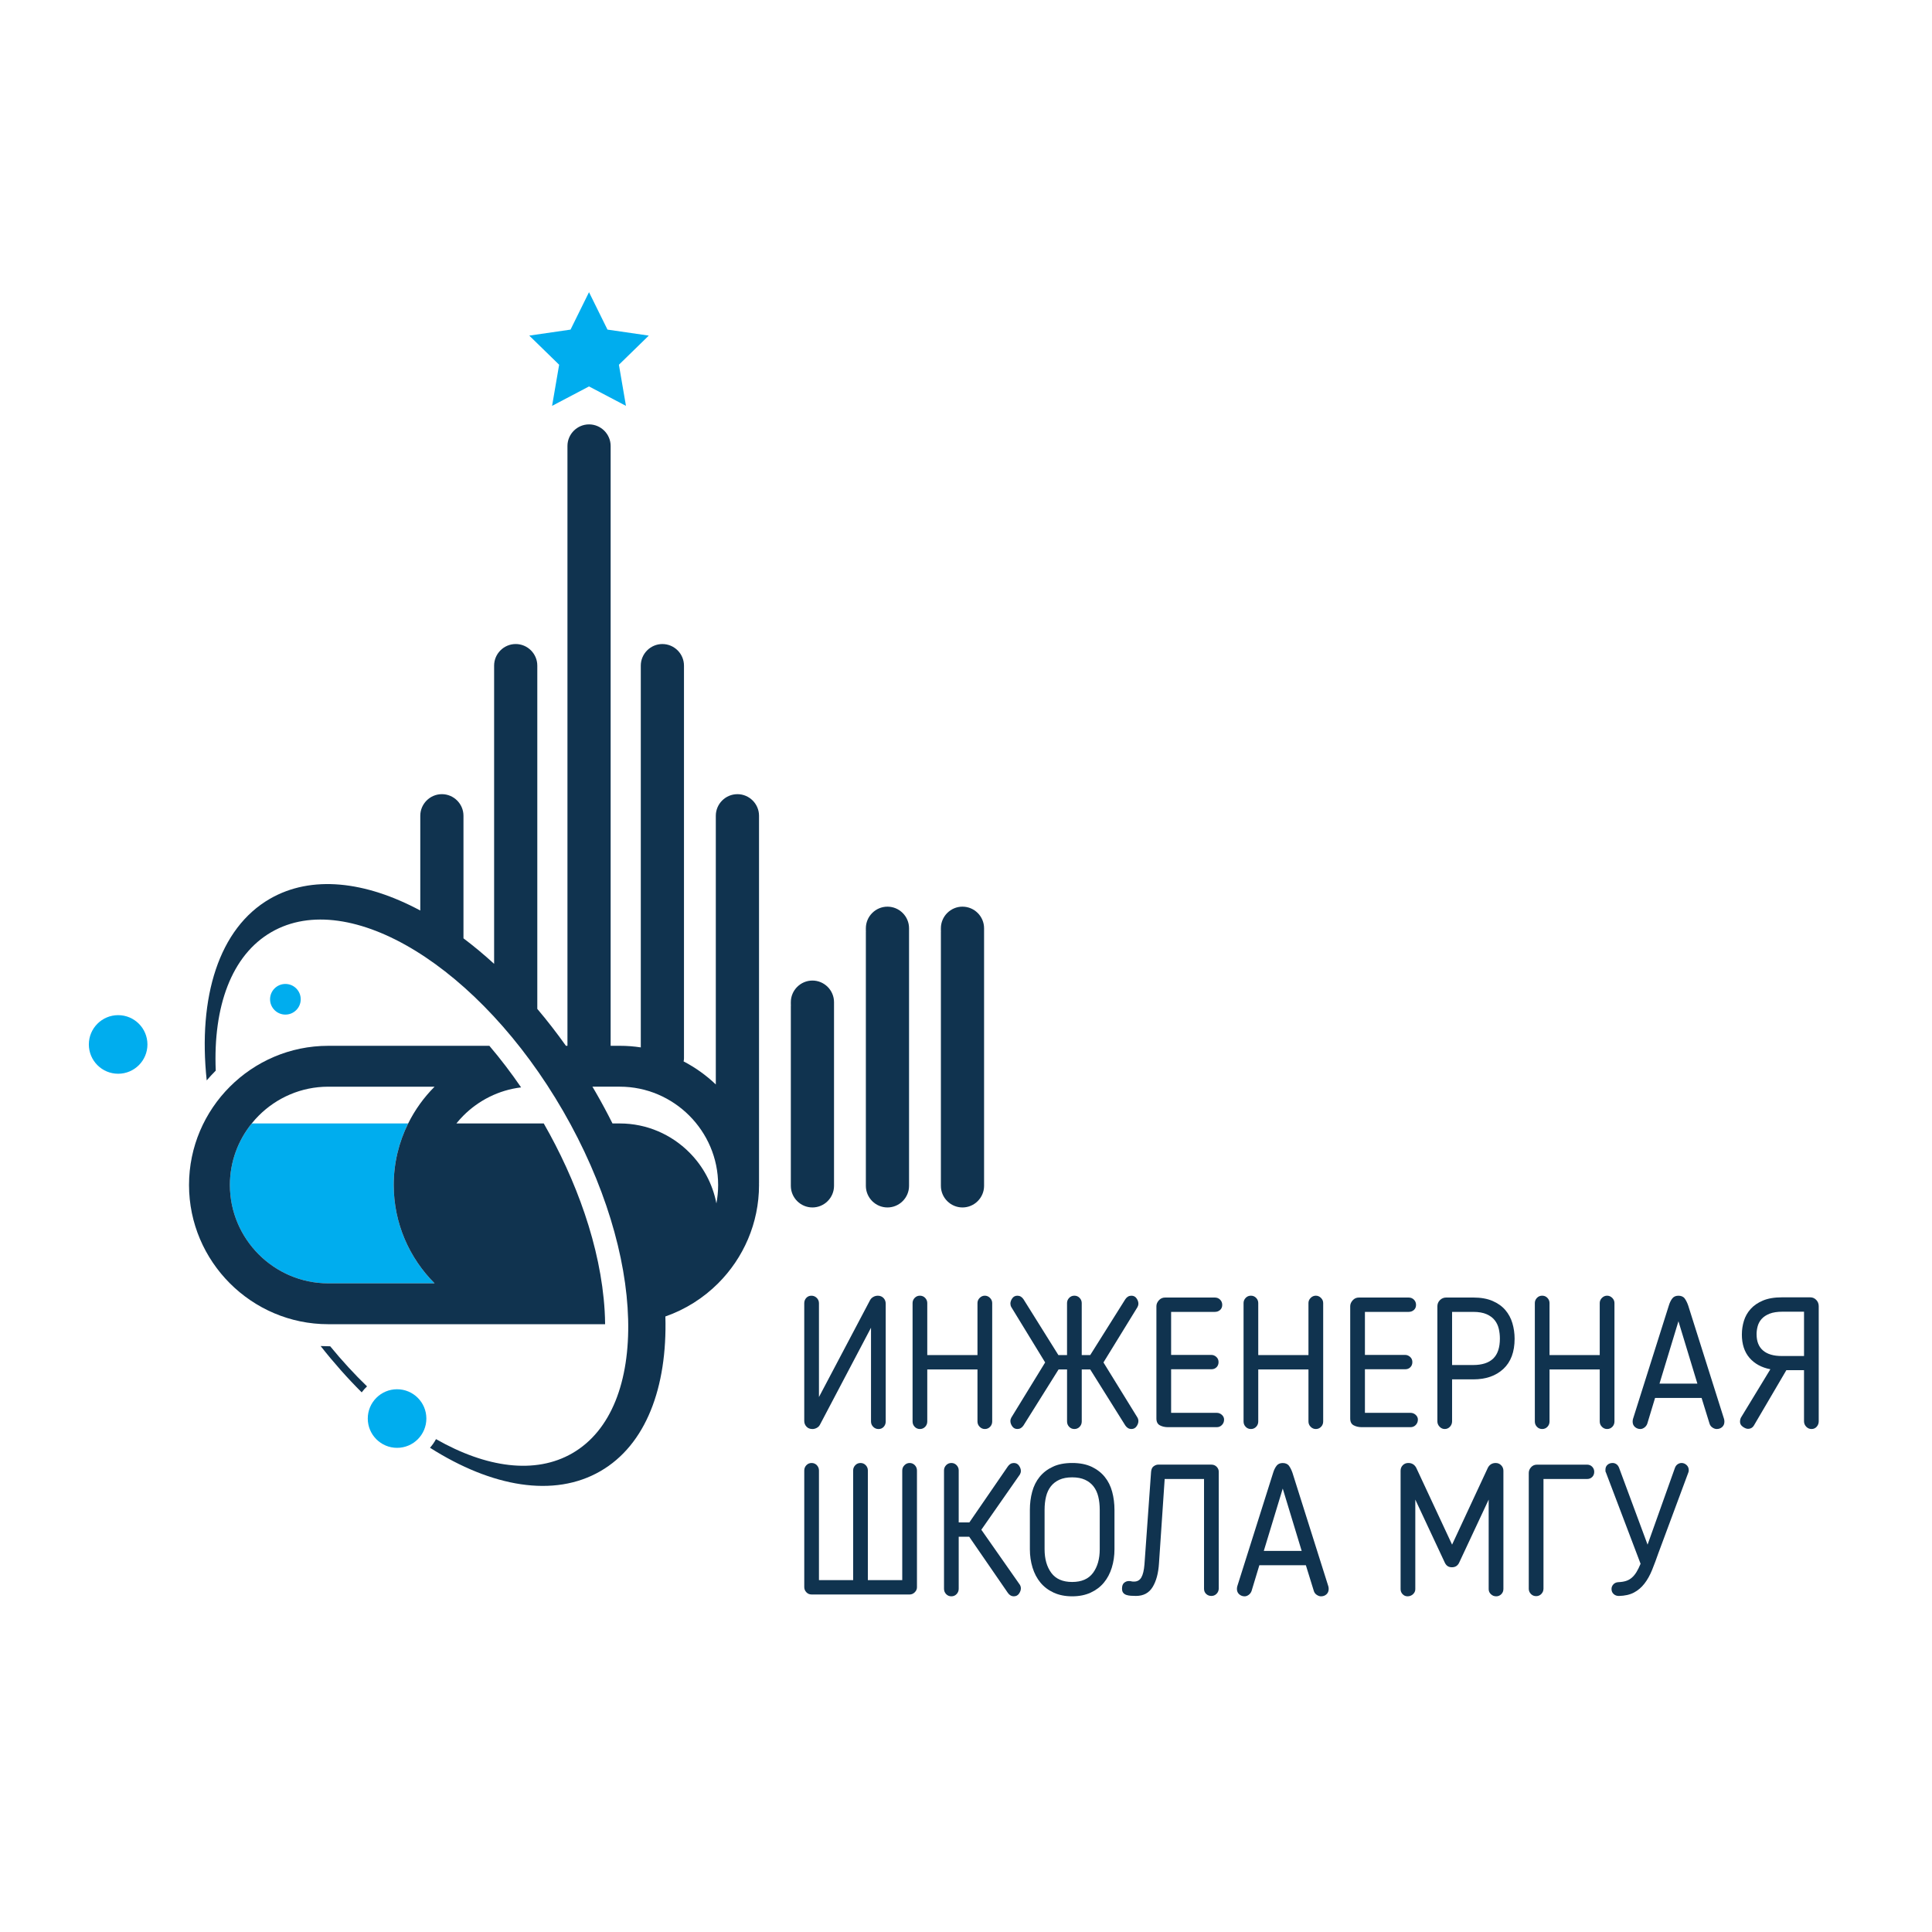
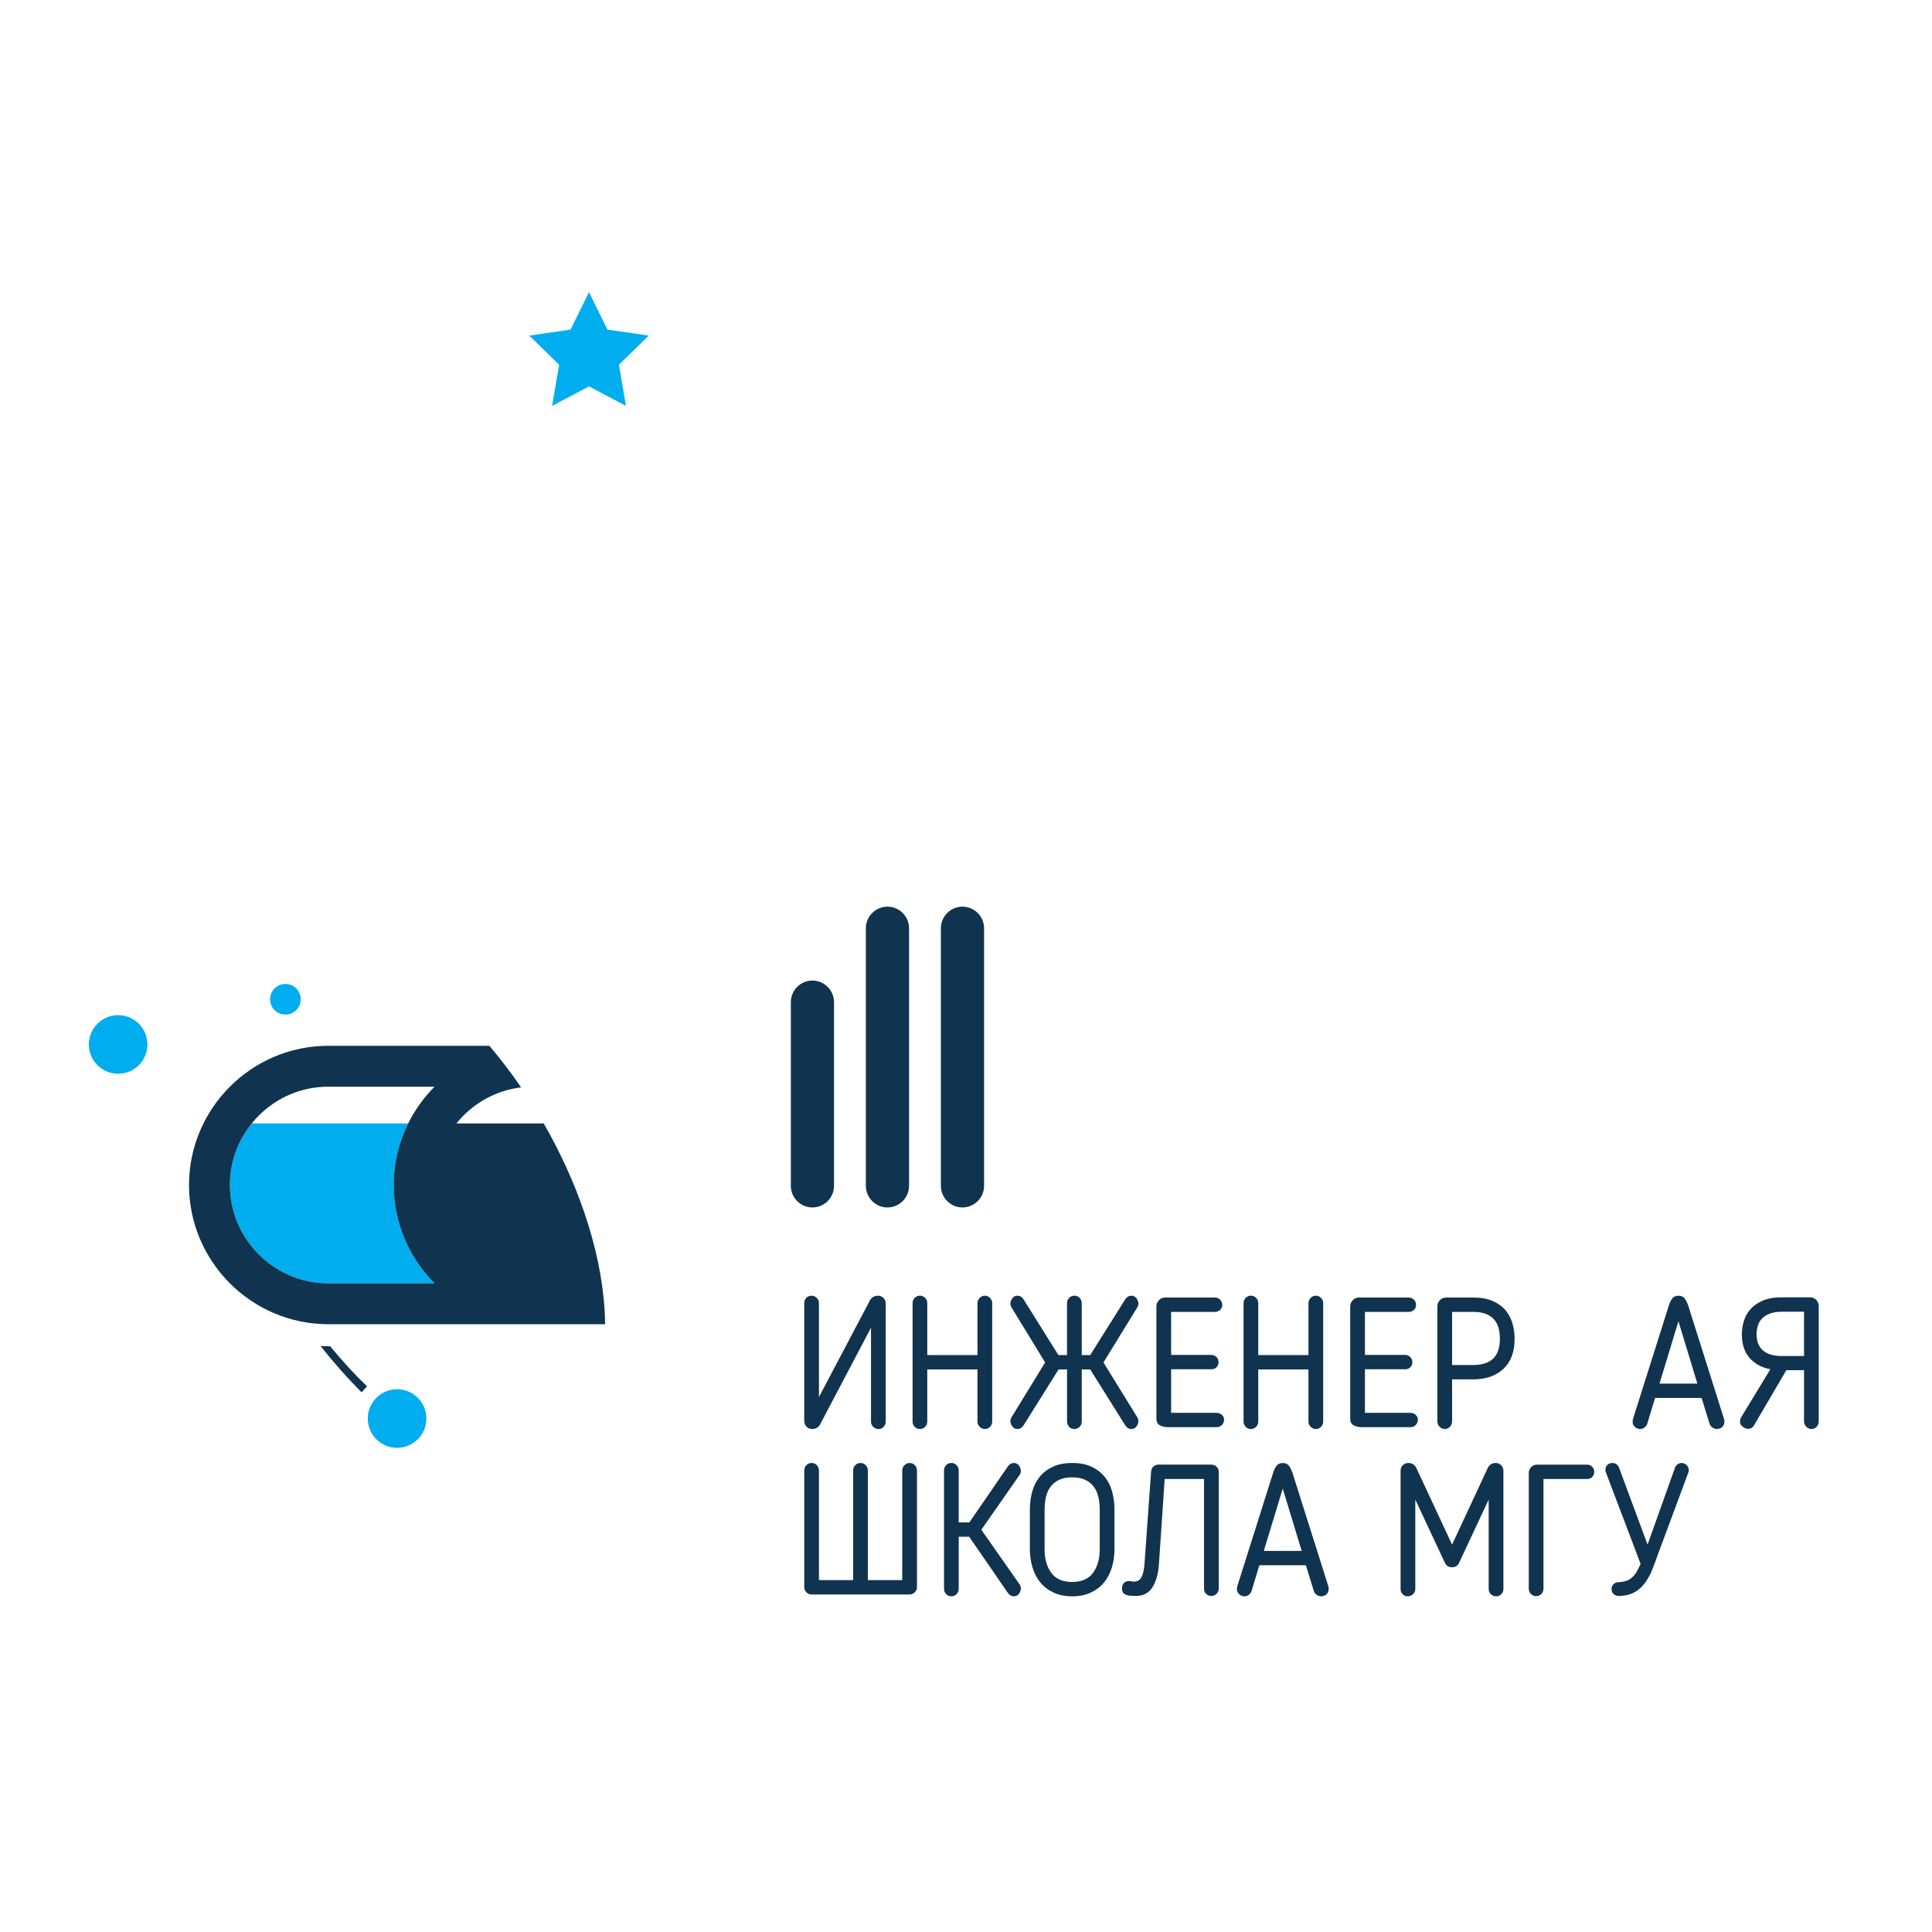
<svg xmlns="http://www.w3.org/2000/svg" id="a" viewBox="0 0 1417.32 1417.32">
  <path d="M595.94,1048.33c-1.8,0-3.24-.59-4.32-1.75-1.08-1.17-1.62-2.56-1.62-4.18v-86.33c0-1.53.49-2.83,1.48-3.91.99-1.08,2.25-1.62,3.78-1.62s2.83.54,3.91,1.62c1.08,1.08,1.62,2.38,1.62,3.91v68.8l37.5-71.09c.54-.99,1.33-1.78,2.36-2.36,1.03-.58,2.14-.88,3.31-.88,1.71,0,3.1.56,4.18,1.69,1.08,1.13,1.62,2.54,1.62,4.25v86.34c0,1.53-.5,2.83-1.48,3.91-.99,1.08-2.25,1.62-3.78,1.62s-2.83-.54-3.91-1.62-1.62-2.38-1.62-3.91v-68.8l-37.5,71.23c-.54.99-1.33,1.75-2.36,2.29-1.03.54-2.09.81-3.17.81Z" style="fill:#10334f;" />
  <path d="M726.32,1046.71c-1.03,1.08-2.32,1.62-3.84,1.62-1.44,0-2.7-.54-3.78-1.62s-1.62-2.38-1.62-3.91v-38.18h-36.83v38.18c0,1.53-.52,2.83-1.55,3.91-1.04,1.08-2.32,1.62-3.84,1.62s-2.81-.54-3.84-1.62c-1.03-1.08-1.55-2.38-1.55-3.91v-86.88c0-1.44.52-2.7,1.55-3.78,1.03-1.08,2.31-1.62,3.84-1.62s2.81.54,3.84,1.62c1.03,1.08,1.55,2.34,1.55,3.78v38.18h36.83v-38.18c0-1.44.54-2.7,1.62-3.78s2.34-1.62,3.78-1.62,2.7.54,3.78,1.62,1.62,2.34,1.62,3.78v86.88c0,1.53-.52,2.83-1.55,3.91Z" style="fill:#10334f;" />
  <path d="M793.57,994.1h6.21l25.77-41.01c1.17-1.71,2.65-2.56,4.45-2.56,1.62,0,2.88.65,3.78,1.96.9,1.31,1.35,2.59,1.35,3.84,0,.9-.23,1.75-.67,2.56l-24.96,40.6,24.96,40.47c.45.81.67,1.67.67,2.56,0,1.26-.45,2.54-1.35,3.84-.9,1.3-2.16,1.96-3.78,1.96-1.8,0-3.28-.86-4.45-2.56l-25.77-41.14h-6.21v38.18c0,1.53-.52,2.83-1.55,3.91-1.04,1.08-2.32,1.62-3.84,1.62s-2.81-.54-3.84-1.62c-1.04-1.08-1.55-2.38-1.55-3.91v-38.18h-6.21l-25.77,41.14c-1.17,1.71-2.65,2.56-4.45,2.56-1.62,0-2.88-.65-3.78-1.96-.9-1.3-1.35-2.58-1.35-3.84,0-.9.22-1.75.67-2.56l24.82-40.47-24.82-40.6c-.45-.81-.67-1.66-.67-2.56,0-1.26.45-2.54,1.35-3.84.9-1.3,2.16-1.96,3.78-1.96,1.8,0,3.28.86,4.45,2.56l25.63,41.01h6.34v-38.18c0-1.44.52-2.7,1.55-3.78,1.03-1.08,2.31-1.62,3.84-1.62s2.81.54,3.84,1.62c1.03,1.08,1.55,2.34,1.55,3.78v38.18Z" style="fill:#10334f;" />
  <path d="M897.98,1041.45c0,1.53-.52,2.83-1.55,3.91-1.04,1.08-2.32,1.62-3.84,1.62h-35.75c-2.25,0-4.23-.45-5.94-1.35-1.71-.9-2.56-2.56-2.56-4.99v-82.42c0-1.53.61-2.97,1.82-4.32s2.72-2.02,4.52-2.02h36.56c1.53,0,2.81.52,3.84,1.55,1.03,1.04,1.55,2.32,1.55,3.84s-.52,2.77-1.55,3.71c-1.04.94-2.32,1.42-3.84,1.42h-32.11v31.57h29.54c1.35,0,2.56.5,3.64,1.48,1.08.99,1.62,2.25,1.62,3.78s-.5,2.79-1.48,3.78c-.99.99-2.25,1.48-3.78,1.48h-29.54v31.97h33.46c1.44,0,2.7.5,3.78,1.48,1.08.99,1.62,2.16,1.62,3.51Z" style="fill:#10334f;" />
  <path d="M969.13,1046.71c-1.03,1.08-2.32,1.62-3.84,1.62-1.44,0-2.7-.54-3.78-1.62s-1.62-2.38-1.62-3.91v-38.18h-36.83v38.18c0,1.53-.52,2.83-1.55,3.91-1.03,1.08-2.32,1.62-3.84,1.62s-2.81-.54-3.84-1.62c-1.04-1.08-1.55-2.38-1.55-3.91v-86.88c0-1.44.52-2.7,1.55-3.78,1.03-1.08,2.31-1.62,3.84-1.62s2.81.54,3.84,1.62c1.03,1.08,1.55,2.34,1.55,3.78v38.18h36.83v-38.18c0-1.44.54-2.7,1.62-3.78s2.34-1.62,3.78-1.62,2.7.54,3.78,1.62,1.62,2.34,1.62,3.78v86.88c0,1.53-.52,2.83-1.55,3.91Z" style="fill:#10334f;" />
  <path d="M1040.16,1041.45c0,1.53-.52,2.83-1.55,3.91-1.04,1.08-2.32,1.62-3.84,1.62h-35.75c-2.25,0-4.23-.45-5.94-1.35-1.71-.9-2.56-2.56-2.56-4.99v-82.42c0-1.53.61-2.97,1.82-4.32s2.72-2.02,4.52-2.02h36.56c1.53,0,2.81.52,3.84,1.55,1.03,1.04,1.55,2.32,1.55,3.84s-.52,2.77-1.55,3.71c-1.04.94-2.32,1.42-3.84,1.42h-32.11v31.57h29.54c1.35,0,2.56.5,3.64,1.48,1.08.99,1.62,2.25,1.62,3.78s-.5,2.79-1.48,3.78c-.99.99-2.25,1.48-3.78,1.48h-29.54v31.97h33.46c1.44,0,2.7.5,3.78,1.48,1.08.99,1.62,2.16,1.62,3.51Z" style="fill:#10334f;" />
  <path d="M1065.25,1011.9v30.76c0,1.53-.52,2.86-1.55,3.98-1.03,1.12-2.32,1.69-3.84,1.69-1.44,0-2.7-.56-3.78-1.69-1.08-1.12-1.62-2.45-1.62-3.98v-84.31c0-1.8.63-3.33,1.89-4.59,1.26-1.26,2.79-1.89,4.59-1.89h19.83c5.57,0,10.3.83,14.16,2.5,3.87,1.67,6.99,3.89,9.38,6.68,2.38,2.79,4.12,6,5.19,9.65s1.62,7.44,1.62,11.4c0,9.62-2.74,17-8.23,22.12-5.49,5.13-12.86,7.69-22.12,7.69h-15.51ZM1065.25,1001.38h15.51c6.47,0,11.35-1.57,14.64-4.72,3.28-3.15,4.92-8.05,4.92-14.7,0-2.43-.27-4.81-.81-7.15-.54-2.34-1.53-4.43-2.97-6.27-1.44-1.84-3.44-3.33-6-4.45-2.56-1.12-5.82-1.69-9.78-1.69h-15.51v38.99Z" style="fill:#10334f;" />
-   <path d="M1182.81,1046.71c-1.03,1.08-2.32,1.62-3.84,1.62-1.44,0-2.7-.54-3.78-1.62s-1.62-2.38-1.62-3.91v-38.18h-36.83v38.18c0,1.53-.52,2.83-1.55,3.91-1.03,1.08-2.32,1.62-3.84,1.62s-2.81-.54-3.84-1.62c-1.04-1.08-1.55-2.38-1.55-3.91v-86.88c0-1.44.52-2.7,1.55-3.78,1.03-1.08,2.31-1.62,3.84-1.62s2.81.54,3.84,1.62c1.03,1.08,1.55,2.34,1.55,3.78v38.18h36.83v-38.18c0-1.44.54-2.7,1.62-3.78s2.34-1.62,3.78-1.62,2.7.54,3.78,1.62,1.62,2.34,1.62,3.78v86.88c0,1.53-.52,2.83-1.55,3.91Z" style="fill:#10334f;" />
  <path d="M1208.51,1044.28c-.45,1.26-1.17,2.25-2.16,2.97-.99.72-1.98,1.08-2.97,1.08-1.53,0-2.86-.5-3.98-1.48-1.12-.99-1.69-2.29-1.69-3.91,0-.27.02-.63.07-1.08.04-.45.11-.76.2-.94l26.3-83.23c.63-2.07,1.46-3.78,2.5-5.13,1.03-1.35,2.54-2.02,4.52-2.02s3.6.67,4.59,2.02c.99,1.35,1.84,3.06,2.56,5.13l26.3,83.23c.09.18.16.5.2.94.04.45.07.81.07,1.08,0,1.62-.54,2.92-1.62,3.91s-2.43,1.48-4.05,1.48c-.99,0-2.02-.36-3.1-1.08s-1.8-1.71-2.16-2.97l-5.8-18.75h-34.13l-5.67,18.75ZM1217.41,1015.01h27.79l-13.89-45.73-13.89,45.73Z" style="fill:#10334f;" />
  <path d="M1277.85,978.85c0-3.33.49-6.61,1.48-9.85.99-3.24,2.63-6.14,4.92-8.7,2.29-2.56,5.31-4.63,9.04-6.21,3.73-1.57,8.38-2.36,13.96-2.36h20.77c1.71,0,3.17.63,4.38,1.89,1.21,1.26,1.82,2.79,1.82,4.59v84.45c0,1.53-.5,2.86-1.48,3.98-.99,1.12-2.25,1.69-3.78,1.69s-2.83-.56-3.91-1.69c-1.08-1.12-1.62-2.45-1.62-3.98v-37.5h-12.95l-23.74,40.47c-.99,1.71-2.47,2.56-4.45,2.56-1.08,0-2.32-.5-3.71-1.48-1.4-.99-2.09-2.2-2.09-3.64,0-1.17.22-2.2.67-3.1l21.58-35.48c-6.48-1.26-11.58-4.05-15.31-8.36-3.73-4.32-5.6-10.07-5.6-17.27ZM1288.64,978.85c0,5.22,1.57,9.17,4.72,11.87,3.15,2.7,7.69,4.05,13.62,4.05h16.46v-32.51h-15.65c-3.96,0-7.17.5-9.65,1.48-2.47.99-4.41,2.27-5.8,3.84-1.4,1.57-2.36,3.35-2.9,5.33-.54,1.98-.81,3.96-.81,5.94Z" style="fill:#10334f;" />
  <path d="M672.7,1164.32c0,1.44-.54,2.7-1.62,3.78s-2.34,1.62-3.78,1.62h-71.9c-1.53,0-2.81-.54-3.84-1.62-1.03-1.08-1.55-2.34-1.55-3.78v-85.53c0-1.53.52-2.83,1.55-3.91,1.03-1.08,2.31-1.62,3.84-1.62s2.81.54,3.84,1.62c1.03,1.08,1.55,2.38,1.55,3.91v80.4h25.09v-80.53c0-1.44.52-2.7,1.55-3.78,1.03-1.08,2.31-1.62,3.84-1.62s2.81.54,3.84,1.62c1.03,1.08,1.55,2.34,1.55,3.78v80.53h25.23v-80.4c0-1.53.54-2.83,1.62-3.91,1.08-1.08,2.34-1.62,3.78-1.62,1.53,0,2.81.54,3.84,1.62,1.03,1.08,1.55,2.38,1.55,3.91v85.53Z" style="fill:#10334f;" />
  <path d="M703.32,1116.83h7.82l28.19-41.01c1.17-1.71,2.65-2.56,4.45-2.56,1.62,0,2.88.65,3.78,1.96.9,1.31,1.35,2.59,1.35,3.84,0,.9-.23,1.75-.67,2.56l-28.33,40.6,28.33,40.47c.45.81.67,1.67.67,2.56,0,1.26-.45,2.54-1.35,3.84-.9,1.3-2.16,1.96-3.78,1.96-1.8,0-3.28-.86-4.45-2.56l-28.33-41.14h-7.69v38.18c0,1.53-.52,2.83-1.55,3.91-1.04,1.08-2.32,1.62-3.84,1.62s-2.81-.54-3.84-1.62c-1.03-1.08-1.55-2.38-1.55-3.91v-86.88c0-1.44.52-2.7,1.55-3.78,1.03-1.08,2.31-1.62,3.84-1.62s2.81.54,3.84,1.62c1.03,1.08,1.55,2.34,1.55,3.78v38.18Z" style="fill:#10334f;" />
  <path d="M786.55,1171.06c-5.13,0-9.65-.9-13.56-2.7s-7.15-4.25-9.71-7.35-4.5-6.77-5.8-10.99c-1.3-4.23-1.96-8.72-1.96-13.49v-28.87c0-4.67.56-9.11,1.69-13.29,1.12-4.18,2.94-7.82,5.46-10.93,2.52-3.1,5.73-5.58,9.65-7.42,3.91-1.84,8.65-2.77,14.23-2.77s10.32.92,14.23,2.77c3.91,1.84,7.13,4.32,9.65,7.42,2.52,3.1,4.34,6.75,5.46,10.93,1.12,4.18,1.69,8.61,1.69,13.29v28.87c0,4.77-.65,9.26-1.96,13.49-1.3,4.23-3.24,7.89-5.8,10.99s-5.8,5.55-9.71,7.35-8.43,2.7-13.56,2.7ZM786.55,1083.78c-3.69,0-6.81.59-9.38,1.75-2.56,1.17-4.65,2.79-6.27,4.86-1.62,2.07-2.79,4.57-3.51,7.49-.72,2.92-1.08,6.18-1.08,9.78v28.87c0,7.11,1.64,12.88,4.92,17.33,3.28,4.45,8.38,6.68,15.31,6.68s12.03-2.23,15.31-6.68c3.28-4.45,4.92-10.23,4.92-17.33v-28.87c0-3.6-.36-6.86-1.08-9.78-.72-2.92-1.89-5.42-3.51-7.49-1.62-2.07-3.71-3.69-6.27-4.86-2.56-1.17-5.69-1.75-9.38-1.75Z" style="fill:#10334f;" />
  <path d="M892.38,1169.31c-1.03.99-2.27,1.48-3.71,1.48-1.53,0-2.81-.5-3.84-1.48-1.04-.99-1.55-2.25-1.55-3.78v-80.54h-28.87l-4.18,61.92c-.45,7.2-2,12.97-4.65,17.33-2.65,4.36-6.72,6.54-12.21,6.54-1.35,0-2.63-.05-3.84-.13-1.21-.09-2.29-.29-3.24-.61-.94-.32-1.71-.83-2.29-1.55-.59-.72-.88-1.75-.88-3.1,0-1.98.52-3.39,1.55-4.25,1.03-.85,2.18-1.28,3.44-1.28.9,0,1.5.07,1.82.2.31.13.97.2,1.96.2,2.43,0,4.23-1.01,5.4-3.04,1.17-2.02,1.93-5.19,2.29-9.51l4.86-67.99c.18-1.98.83-3.35,1.96-4.11,1.12-.76,2.18-1.15,3.17-1.15h39.12c1.53,0,2.81.52,3.84,1.55,1.03,1.04,1.55,2.27,1.55,3.71v85.8c-.09,1.53-.65,2.79-1.69,3.78Z" style="fill:#10334f;" />
  <path d="M918.21,1167.02c-.45,1.26-1.17,2.25-2.16,2.97-.99.72-1.98,1.08-2.97,1.08-1.53,0-2.86-.5-3.98-1.48-1.12-.99-1.69-2.29-1.69-3.91,0-.27.02-.63.07-1.08.04-.45.11-.76.2-.94l26.3-83.23c.63-2.07,1.46-3.78,2.5-5.13,1.03-1.35,2.54-2.02,4.52-2.02s3.6.67,4.59,2.02c.99,1.35,1.84,3.06,2.56,5.13l26.3,83.23c.09.18.16.5.2.94.04.45.07.81.07,1.08,0,1.62-.54,2.92-1.62,3.91s-2.43,1.48-4.05,1.48c-.99,0-2.02-.36-3.1-1.08s-1.8-1.71-2.16-2.97l-5.8-18.75h-34.13l-5.67,18.75ZM927.12,1137.74h27.79l-13.89-45.73-13.89,45.73Z" style="fill:#10334f;" />
  <path d="M1102.89,1165.8c0,1.44-.52,2.68-1.55,3.71-1.04,1.03-2.27,1.55-3.71,1.55-1.53,0-2.83-.52-3.91-1.55-1.08-1.03-1.62-2.27-1.62-3.71v-65.7l-21.72,46.41c-1.08,2.16-2.83,3.24-5.26,3.24s-4.05-1.08-5.13-3.24l-21.72-46.41v65.7c0,1.44-.56,2.68-1.69,3.71-1.12,1.03-2.45,1.55-3.98,1.55-1.44,0-2.65-.52-3.64-1.55-.99-1.03-1.48-2.27-1.48-3.71v-86.88c0-1.62.54-2.97,1.62-4.05s2.43-1.62,4.05-1.62c2.61,0,4.54,1.17,5.8,3.51l26.3,56.39,26.31-56.52c1.26-2.25,3.15-3.37,5.67-3.37,1.62,0,2.97.56,4.05,1.69,1.08,1.13,1.62,2.45,1.62,3.98v86.88Z" style="fill:#10334f;" />
  <path d="M1132.29,1165.53c0,1.44-.52,2.7-1.55,3.78-1.03,1.08-2.32,1.62-3.84,1.62s-2.81-.54-3.84-1.62c-1.04-1.08-1.55-2.34-1.55-3.78v-84.99c0-1.53.56-2.92,1.69-4.18,1.12-1.26,2.58-1.89,4.38-1.89h36.69c1.53,0,2.79.52,3.78,1.55.99,1.04,1.48,2.27,1.48,3.71,0,1.53-.5,2.79-1.48,3.78s-2.25,1.48-3.78,1.48h-31.97v80.54Z" style="fill:#10334f;" />
  <path d="M1216.74,1138.96c-1.62,4.68-3.22,8.95-4.79,12.82-1.57,3.87-3.44,7.2-5.6,9.98-2.16,2.79-4.72,4.97-7.69,6.54-2.97,1.57-6.66,2.4-11.06,2.5-1.53,0-2.81-.47-3.84-1.42-1.03-.94-1.55-2.18-1.55-3.71,0-1.26.45-2.38,1.35-3.37.9-.99,2.11-1.53,3.64-1.62,2.16-.09,4.02-.38,5.6-.88,1.57-.49,2.99-1.28,4.25-2.36,1.26-1.08,2.41-2.45,3.44-4.12,1.03-1.66,2.04-3.71,3.04-6.14l-25.5-67.18c-.18-.18-.27-.47-.27-.88v-1.01c0-1.44.49-2.61,1.48-3.51.99-.9,2.25-1.35,3.78-1.35.99,0,1.91.29,2.77.88.85.59,1.5,1.46,1.96,2.63l20.91,56.39,20.1-56.39c.45-1.17,1.12-2.04,2.02-2.63.9-.58,1.84-.88,2.83-.88,1.35,0,2.56.5,3.64,1.48,1.08.99,1.62,2.25,1.62,3.78,0,.72-.09,1.26-.27,1.62l-21.85,58.82Z" style="fill:#10334f;" />
-   <path d="M190.58,920.26c13.08,13.08,31.11,21.19,50.94,21.19h78.03,0c-18.5-18.51-29.98-44.04-29.98-72.14,0-16.19,3.83-31.51,10.6-45.14,4.98-10.03,11.54-19.14,19.38-26.98h-78.02c-19.82,0-37.85,8.12-50.94,21.19-1.83,1.83-3.56,3.77-5.19,5.79-10,12.39-16.01,28.1-16.01,45.14,0,19.82,8.11,37.86,21.19,50.94Z" style="fill:none;" />
-   <path d="M454.69,797.19h-20.08c.81,1.37,1.62,2.73,2.41,4.11,4.39,7.6,8.47,15.23,12.3,22.87h5.37c19.82,0,37.85,8.11,50.94,21.2,10.04,10.04,17.15,22.99,19.92,37.43.83-4.37,1.28-8.88,1.28-13.49,0-19.82-8.12-37.86-21.2-50.94-13.08-13.08-31.11-21.19-50.94-21.19Z" style="fill:none;" />
  <path d="M168.65,869.32c0-17.04,6.01-32.76,16.01-45.14h114.76c-6.77,13.63-10.6,28.96-10.6,45.14,0,28.09,11.49,53.63,29.98,72.13h0s-78.03,0-78.03,0c-19.82,0-37.85-8.12-50.94-21.19-13.08-13.08-21.19-31.12-21.19-50.94ZM418.57,241.8l-30.3,4.4,21.92,21.37-5.18,30.17,27.1-14.25,27.1,14.25-5.18-30.17,21.92-21.37-30.3-4.4-13.55-27.45-13.55,27.45ZM269.8,1040.65c0-11.87,9.62-21.49,21.49-21.49,11.87,0,21.49,9.62,21.49,21.49,0,11.87-9.62,21.49-21.49,21.49-11.87,0-21.49-9.63-21.49-21.49M198.12,733.07c0-6.21,5.04-11.24,11.25-11.24,6.21,0,11.24,5.03,11.24,11.24,0,6.21-5.03,11.24-11.24,11.24-6.21,0-11.25-5.03-11.25-11.24M65.18,766.21c0-11.87,9.63-21.49,21.49-21.49,11.87,0,21.49,9.62,21.49,21.49,0,11.87-9.62,21.49-21.49,21.49-11.87,0-21.49-9.62-21.49-21.49" style="fill:#00adee;" />
  <path d="M318.81,941.45h0c-18.5-18.51-29.98-44.04-29.98-72.14,0-16.19,3.83-31.51,10.6-45.14,4.98-10.03,11.54-19.14,19.38-26.98h-78.02c-19.82,0-37.85,8.12-50.94,21.19-1.83,1.83-3.56,3.77-5.19,5.79-10,12.39-16.01,28.1-16.01,45.14,0,19.82,8.11,37.86,21.19,50.94,13.08,13.08,31.11,21.19,50.94,21.19h78.03Z" style="fill:none;" />
  <path d="M454.69,797.19h-20.08c.81,1.37,1.62,2.73,2.41,4.11,4.39,7.6,8.47,15.23,12.3,22.87h5.37c19.82,0,37.85,8.11,50.94,21.2,10.04,10.04,17.15,22.99,19.92,37.43.83-4.37,1.28-8.88,1.28-13.49,0-19.82-8.12-37.86-21.2-50.94-13.08-13.08-31.11-21.19-50.94-21.19Z" style="fill:none;" />
  <path d="M241.52,987.62c-2.11,0-4.2-.05-6.3-.16,9.67,12.29,19.76,23.65,30.12,33.98,1.17-1.58,2.48-3.04,3.92-4.38-9.24-8.93-18.3-18.77-27.04-29.44h-.71Z" style="fill:#10334f;" />
  <path d="M390.93,971.44h52.98c-.03-3.35-.14-6.61-.33-9.76-2.8-47.38-21.2-96.57-44.68-137.51h-64.1c1.63-2.02,3.36-3.96,5.19-5.79,11.15-11.15,25.9-18.69,42.29-20.67-7.17-10.47-14.94-20.71-23.27-30.5h-118.23c-28.09,0-53.63,11.48-72.13,29.98-18.5,18.5-29.98,44.04-29.98,72.13s11.49,53.63,29.98,72.13c18.5,18.5,44.04,29.99,72.13,29.99h150.15ZM168.65,869.32c0-17.04,6.01-32.76,16.01-45.14,1.63-2.02,3.35-3.96,5.19-5.79,13.08-13.08,31.11-21.19,50.94-21.19h78.02c-7.84,7.84-14.4,16.96-19.38,26.98-6.77,13.63-10.6,28.96-10.6,45.14,0,28.09,11.49,53.63,29.98,72.13h0s-78.03,0-78.03,0c-19.82,0-37.85-8.12-50.94-21.19-13.08-13.08-21.19-31.12-21.19-50.94Z" style="fill:#10334f;" />
-   <path d="M540.96,582.61c-8.71,0-15.84,7.13-15.84,15.84v197.11c-7.01-6.69-14.96-12.4-23.63-16.91.17-.7.28-1.43.28-2.18v-280.53s0,0,0,0v-7.63c0-8.71-7.13-15.84-15.84-15.84s-15.84,7.13-15.84,15.84v.8s0,.02,0,.03v279.23c-5.02-.77-10.16-1.17-15.39-1.17h-6.73v-440.03c0-8.71-7.13-15.84-15.84-15.84s-15.84,7.13-15.84,15.84v440.03h-1.12c-6.76-9.51-13.78-18.55-21-27.08v-244.19s0,0,0,0v-7.63c0-8.71-7.13-15.84-15.84-15.84s-15.84,7.13-15.84,15.84v.82s0,0,0,.01v217.94c-7.41-6.77-14.92-13.02-22.48-18.71v-82.29s0,0,0,0v-7.63c0-8.71-7.13-15.84-15.84-15.84s-15.84,7.13-15.84,15.84v.73s0,.02,0,.04v68.75c-40.35-21.63-79.91-26.15-110.32-8.6-37.49,21.64-52.86,72.13-46.36,133.22,2.01-2.36,4.12-4.64,6.32-6.85l.31-.31c-1.98-46.98,11.52-84.72,40.84-101.64,57.23-33.05,153.05,25.74,214.01,131.32,60.95,105.57,63.95,217.94,6.72,251-27.23,15.72-63.2,10.64-99.99-10.36-1.21,2.29-2.7,4.41-4.4,6.33,45.31,28.81,90.9,36.87,124.99,17.19,33.36-19.26,49.17-61.4,47.68-113.5,14.71-5.13,27.92-13.52,38.72-24.33,18.5-18.5,29.98-44.03,29.98-72.13,0-.35-.02-.69-.03-1.04,0-.09.03-.17.03-.26v-269.56c0-8.71-7.13-15.84-15.84-15.84ZM525.55,882.8c-2.77-14.44-9.88-27.4-19.92-37.43-13.08-13.08-31.11-21.2-50.94-21.2h-5.37c-3.82-7.64-7.91-15.28-12.3-22.87-.8-1.38-1.6-2.75-2.41-4.11h20.08c19.82,0,37.85,8.12,50.94,21.19,13.08,13.08,21.2,31.12,21.2,50.94,0,4.61-.44,9.12-1.28,13.49Z" style="fill:#10334f;" />
  <path d="M706.08,665.12c-8.71,0-15.84,7.13-15.84,15.84v2.15s.05,0,.07,0c0,.13-.07.23-.07.36v186.48c0,8.71,7.13,15.84,15.84,15.84s15.84-7.13,15.84-15.84v-188.98c0-8.71-7.13-15.84-15.84-15.84Z" style="fill:#10334f;" />
  <path d="M666.88,683.47s0,0,0,0v-2.5c0-8.71-7.13-15.84-15.84-15.84s-15.84,7.13-15.84,15.84v2.15s.05,0,.07,0c0,.13-.07.23-.07.36v184.55s0,0,0,0v1.92c0,8.71,7.13,15.84,15.84,15.84s15.84-7.13,15.84-15.84v-1.92s0,0,0,0v-184.55Z" style="fill:#10334f;" />
  <path d="M611.84,737.85s0,0,0,0v-2.67c0-8.71-7.13-15.84-15.84-15.84s-15.84,7.13-15.84,15.84v2.15s.07,0,.11,0c-.01.19-.11.35-.11.54v130.16s0,0,0,0v1.92c0,8.71,7.13,15.84,15.84,15.84s15.84-7.13,15.84-15.84v-1.92s0,0,0,0v-130.16Z" style="fill:#10334f;" />
</svg>